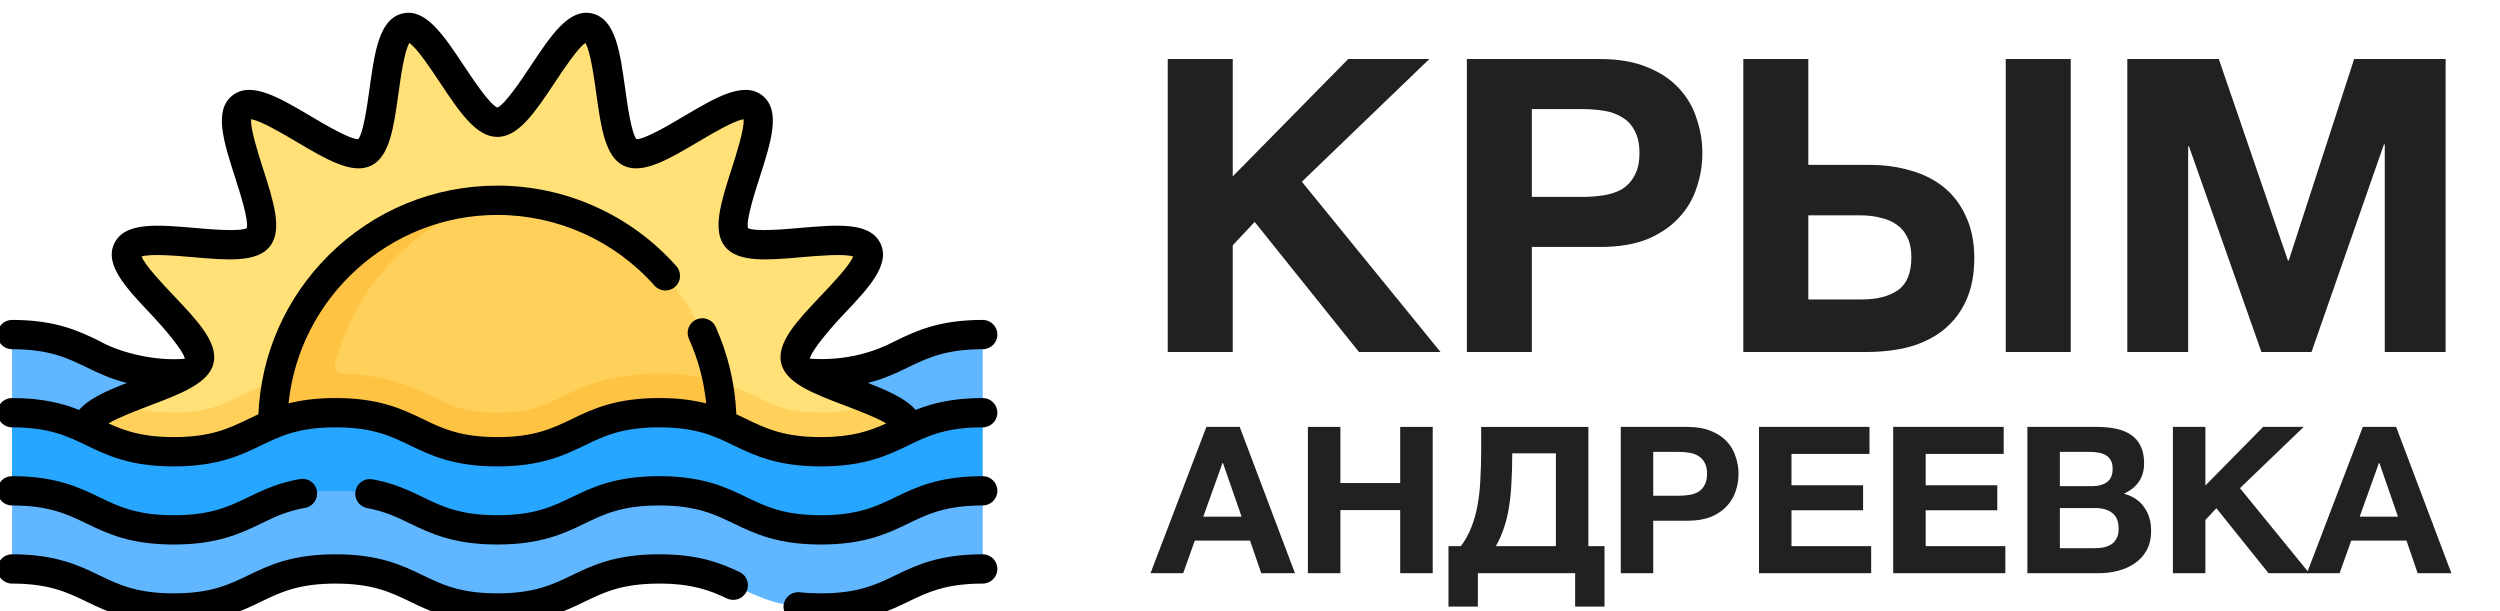
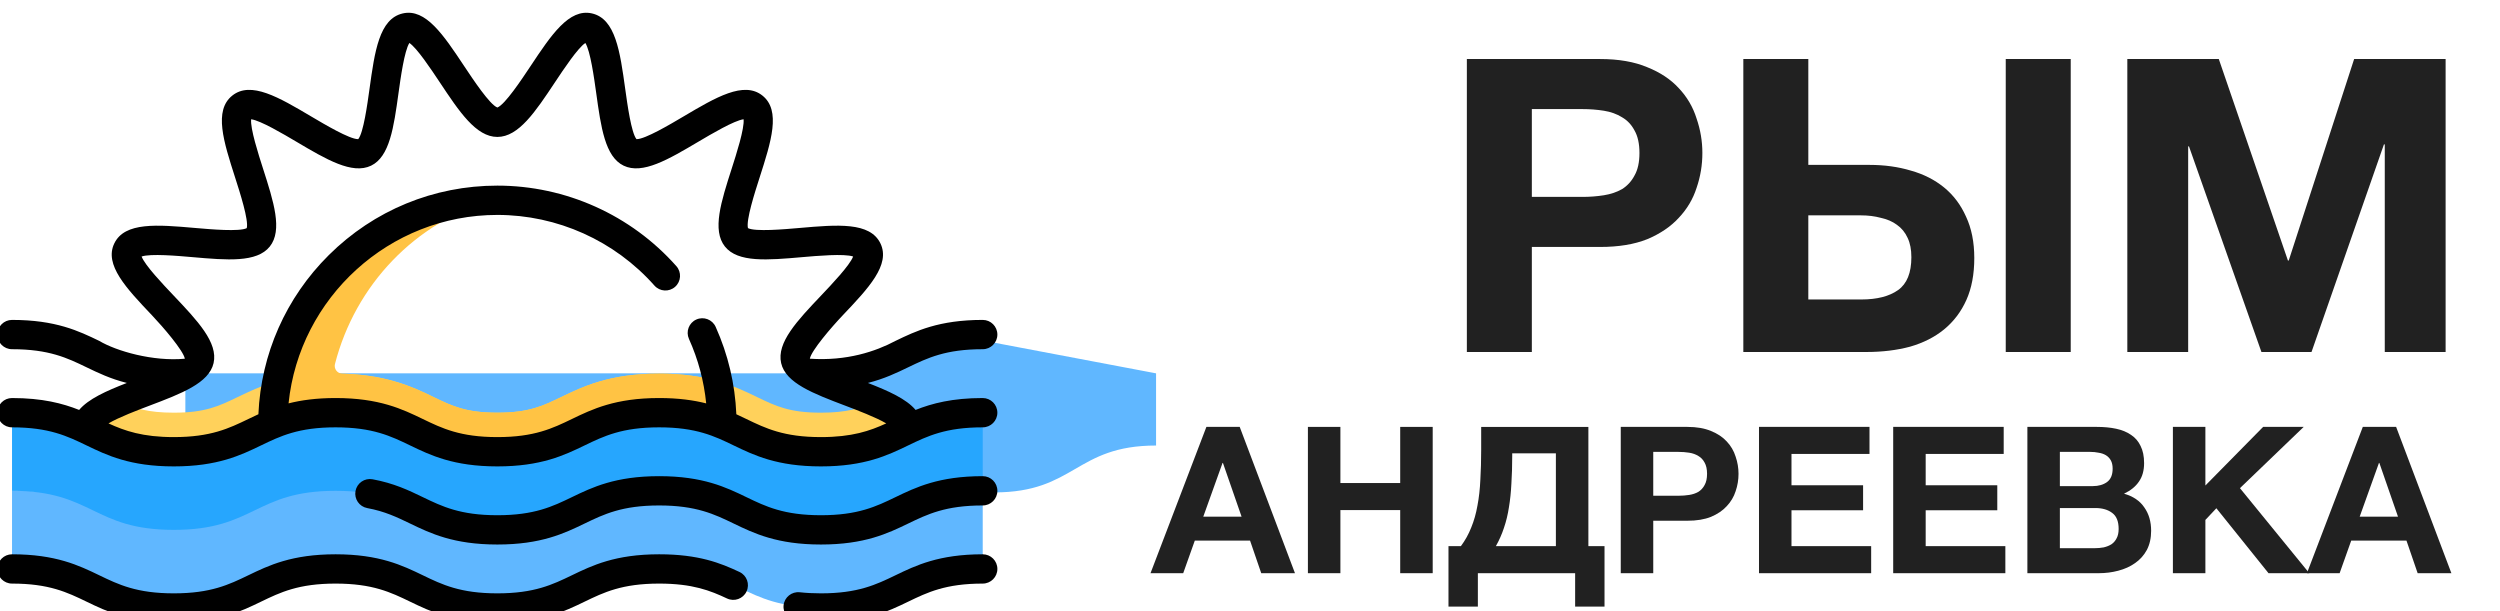
<svg xmlns="http://www.w3.org/2000/svg" xmlns:ns1="http://www.inkscape.org/namespaces/inkscape" xmlns:ns2="http://sodipodi.sourceforge.net/DTD/sodipodi-0.dtd" id="Capa_1" height="313" viewBox="0 0 1280 313" width="1280" ns1:version="0.91 r13725" ns2:docname="sunset-full-color.svg">
  <defs id="defs39" />
  <g id="g8319">
    <g style="fill:#212121;fill-opacity:1" id="g8168">
-       <path ns1:connector-curvature="0" id="path8128" style="font-style:normal;font-variant:normal;font-weight:bold;font-stretch:normal;font-size:210.998px;line-height:125%;font-family:'Helvetica Neue';-inkscape-font-specification:'Helvetica Neue Bold';letter-spacing:0px;word-spacing:0px;fill:#212121;fill-opacity:1;stroke:none;stroke-width:1px;stroke-linecap:butt;stroke-linejoin:miter;stroke-opacity:1" d="m 597.889,30.225 33.271,0 0,60.084 59.125,-60.084 41.536,0 -65.27,62.815 70.992,87.185 -41.748,0 -53.403,-66.597 -11.232,11.975 0,54.622 -33.271,0 0,-150 z" />
      <path ns1:connector-curvature="0" id="path8130" style="font-style:normal;font-variant:normal;font-weight:bold;font-stretch:normal;font-size:210.998px;line-height:125%;font-family:'Helvetica Neue';-inkscape-font-specification:'Helvetica Neue Bold';letter-spacing:0px;word-spacing:0px;fill:#212121;fill-opacity:1;stroke:none;stroke-width:1px;stroke-linecap:butt;stroke-linejoin:miter;stroke-opacity:1" d="m 751.032,30.225 68.237,0 q 14.198,0 24.159,4.202 9.96,3.992 16.106,10.714 6.357,6.723 9.112,15.546 2.967,8.613 2.967,17.647 0,9.244 -2.967,17.857 -2.755,8.613 -9.112,15.336 -6.146,6.723 -16.106,10.924 -9.96,3.992 -24.159,3.992 l -34.966,0 0,53.782 -33.271,0 0,-150 z m 59.125,70.588 q 5.722,0 11.02,-0.84 5.298,-0.84 9.324,-3.151 4.026,-2.521 6.357,-6.933 2.543,-4.412 2.543,-11.555 0,-7.143 -2.543,-11.555 -2.331,-4.412 -6.357,-6.723 -4.026,-2.521 -9.324,-3.361 -5.298,-0.84 -11.02,-0.84 l -25.854,0 0,44.958 25.854,0 z" />
      <path ns1:connector-curvature="0" id="path8132" style="font-style:normal;font-variant:normal;font-weight:bold;font-stretch:normal;font-size:210.998px;line-height:125%;font-family:'Helvetica Neue';-inkscape-font-specification:'Helvetica Neue Bold';letter-spacing:0px;word-spacing:0px;fill:#212121;fill-opacity:1;stroke:none;stroke-width:1px;stroke-linecap:butt;stroke-linejoin:miter;stroke-opacity:1" d="m 892.586,30.225 33.271,0 0,54.202 31.364,0 q 11.444,0 21.192,2.941 9.748,2.731 16.953,8.613 7.205,5.882 11.232,14.916 4.238,9.034 4.238,21.218 0,12.395 -4.027,21.429 -4.026,9.034 -11.443,15.126 -7.205,5.882 -17.377,8.824 -10.172,2.731 -22.463,2.731 l -62.939,0 0,-150 z m 60.396,123.109 q 12.079,0 18.861,-4.832 6.781,-4.832 6.781,-16.807 0,-5.882 -1.907,-9.874 -1.907,-4.202 -5.51,-6.723 -3.391,-2.521 -8.265,-3.571 -4.662,-1.261 -10.172,-1.261 l -26.913,0 0,43.067 27.125,0 z m 73.959,-123.109 33.271,0 0,150 -33.271,0 0,-150 z" />
      <path ns1:connector-curvature="0" id="path8134" style="font-style:normal;font-variant:normal;font-weight:bold;font-stretch:normal;font-size:210.998px;line-height:125%;font-family:'Helvetica Neue';-inkscape-font-specification:'Helvetica Neue Bold';letter-spacing:0px;word-spacing:0px;fill:#212121;fill-opacity:1;stroke:none;stroke-width:1px;stroke-linecap:butt;stroke-linejoin:miter;stroke-opacity:1" d="m 1089.188,30.225 46.834,0 35.39,103.151 0.424,0 33.483,-103.151 46.834,0 0,150 -31.152,0 0,-106.303 -0.424,0 -37.085,106.303 -25.642,0 -37.086,-105.252 -0.424,0 0,105.252 -31.152,0 0,-150 z" />
      <path ns1:connector-curvature="0" id="path8141" style="font-style:normal;font-variant:normal;font-weight:bold;font-stretch:normal;font-size:105.429px;line-height:125%;font-family:'Helvetica Neue';-inkscape-font-specification:'Helvetica Neue Bold';letter-spacing:0px;word-spacing:0px;fill:#212121;fill-opacity:1;stroke:none;stroke-width:1px;stroke-linecap:butt;stroke-linejoin:miter;stroke-opacity:1" d="m 617.671,218.572 17.059,0 28.291,74.901 -17.271,0 -5.722,-16.68 -28.291,0 -5.934,16.68 -16.741,0 28.609,-74.901 z m 18.013,45.948 -9.536,-27.485 -0.212,0 -9.854,27.485 19.602,0 z" />
      <path ns1:connector-curvature="0" id="path8143" style="font-style:normal;font-variant:normal;font-weight:bold;font-stretch:normal;font-size:105.429px;line-height:125%;font-family:'Helvetica Neue';-inkscape-font-specification:'Helvetica Neue Bold';letter-spacing:0px;word-spacing:0px;fill:#212121;fill-opacity:1;stroke:none;stroke-width:1px;stroke-linecap:butt;stroke-linejoin:miter;stroke-opacity:1" d="m 669.649,218.572 16.635,0 0,28.743 30.622,0 0,-28.743 16.635,0 0,74.901 -16.635,0 0,-32.31 -30.622,0 0,32.31 -16.635,0 0,-74.901 z" />
      <path ns1:connector-curvature="0" id="path8145" style="font-style:normal;font-variant:normal;font-weight:bold;font-stretch:normal;font-size:105.429px;line-height:125%;font-family:'Helvetica Neue';-inkscape-font-specification:'Helvetica Neue Bold';letter-spacing:0px;word-spacing:0px;fill:#212121;fill-opacity:1;stroke:none;stroke-width:1px;stroke-linecap:butt;stroke-linejoin:miter;stroke-opacity:1" d="m 741.619,279.626 6.358,0 q 3.285,-4.406 5.298,-9.546 2.119,-5.14 3.179,-11.225 1.166,-6.084 1.483,-13.218 0.424,-7.133 0.424,-15.421 l 0,-11.644 54.886,0 0,61.054 8.265,0 0,30.946 -15.046,0 0,-17.099 -49.8,0 0,17.099 -15.046,0 0,-30.946 z m 54.992,0 0,-47.521 -22.357,0 0,1.364 q 0,7.658 -0.424,14.162 -0.318,6.504 -1.272,12.169 -0.848,5.56 -2.543,10.49 -1.589,4.826 -4.132,9.336 l 30.728,0 z" />
      <path ns1:connector-curvature="0" id="path8147" style="font-style:normal;font-variant:normal;font-weight:bold;font-stretch:normal;font-size:105.429px;line-height:125%;font-family:'Helvetica Neue';-inkscape-font-specification:'Helvetica Neue Bold';letter-spacing:0px;word-spacing:0px;fill:#212121;fill-opacity:1;stroke:none;stroke-width:1px;stroke-linecap:butt;stroke-linejoin:miter;stroke-opacity:1" d="m 829.828,218.572 34.119,0 q 7.099,0 12.079,2.098 4.98,1.993 8.053,5.35 3.179,3.357 4.556,7.763 1.483,4.301 1.483,8.812 0,4.616 -1.483,8.917 -1.377,4.301 -4.556,7.658 -3.073,3.357 -8.053,5.455 -4.98,1.993 -12.079,1.993 l -17.483,0 0,26.855 -16.635,0 0,-74.901 z m 29.562,35.247 q 2.861,0 5.51,-0.42 2.649,-0.42 4.662,-1.574 2.013,-1.259 3.179,-3.462 1.272,-2.203 1.272,-5.77 0,-3.567 -1.272,-5.77 -1.166,-2.203 -3.179,-3.357 -2.013,-1.259 -4.662,-1.678 -2.649,-0.42 -5.51,-0.42 l -12.927,0 0,22.449 12.927,0 z" />
      <path ns1:connector-curvature="0" id="path8149" style="font-style:normal;font-variant:normal;font-weight:bold;font-stretch:normal;font-size:105.429px;line-height:125%;font-family:'Helvetica Neue';-inkscape-font-specification:'Helvetica Neue Bold';letter-spacing:0px;word-spacing:0px;fill:#212121;fill-opacity:1;stroke:none;stroke-width:1px;stroke-linecap:butt;stroke-linejoin:miter;stroke-opacity:1" d="m 900.605,218.572 56.582,0 0,13.847 -39.946,0 0,16.05 36.662,0 0,12.798 -36.662,0 0,18.358 40.794,0 0,13.847 -57.429,0 0,-74.901 z" />
      <path ns1:connector-curvature="0" id="path8151" style="font-style:normal;font-variant:normal;font-weight:bold;font-stretch:normal;font-size:105.429px;line-height:125%;font-family:'Helvetica Neue';-inkscape-font-specification:'Helvetica Neue Bold';letter-spacing:0px;word-spacing:0px;fill:#212121;fill-opacity:1;stroke:none;stroke-width:1px;stroke-linecap:butt;stroke-linejoin:miter;stroke-opacity:1" d="m 969.312,218.572 56.582,0 0,13.847 -39.946,0 0,16.05 36.662,0 0,12.798 -36.662,0 0,18.358 40.794,0 0,13.847 -57.429,0 0,-74.901 z" />
      <path ns1:connector-curvature="0" id="path8153" style="font-style:normal;font-variant:normal;font-weight:bold;font-stretch:normal;font-size:105.429px;line-height:125%;font-family:'Helvetica Neue';-inkscape-font-specification:'Helvetica Neue Bold';letter-spacing:0px;word-spacing:0px;fill:#212121;fill-opacity:1;stroke:none;stroke-width:1px;stroke-linecap:butt;stroke-linejoin:miter;stroke-opacity:1" d="m 1038.02,218.572 35.602,0 q 5.404,0 9.854,0.944 4.45,0.944 7.629,3.147 3.179,2.098 4.874,5.665 1.801,3.567 1.801,8.812 0,5.665 -2.649,9.441 -2.543,3.776 -7.629,6.189 6.993,1.993 10.384,7.029 3.497,4.93 3.497,11.959 0,5.665 -2.225,9.861 -2.225,4.091 -6.04,6.714 -3.709,2.623 -8.583,3.881 -4.768,1.259 -9.854,1.259 l -36.661,0 0,-74.901 z m 34.436,62.103 q 2.437,0 4.662,-0.42 2.225,-0.525 3.921,-1.574 1.695,-1.154 2.649,-3.042 1.06,-1.888 1.06,-4.826 0,-5.77 -3.285,-8.182 -3.285,-2.518 -8.688,-2.518 l -18.119,0 0,20.561 17.801,0 z m -0.954,-31.786 q 4.45,0 7.311,-2.098 2.861,-2.098 2.861,-6.819 0,-2.623 -0.954,-4.301 -0.954,-1.678 -2.543,-2.623 -1.589,-0.944 -3.708,-1.259 -2.013,-0.42 -4.238,-0.42 l -15.576,0 0,17.519 16.847,0 z" />
      <path ns1:connector-curvature="0" id="path8155" style="font-style:normal;font-variant:normal;font-weight:bold;font-stretch:normal;font-size:105.429px;line-height:125%;font-family:'Helvetica Neue';-inkscape-font-specification:'Helvetica Neue Bold';letter-spacing:0px;word-spacing:0px;fill:#212121;fill-opacity:1;stroke:none;stroke-width:1px;stroke-linecap:butt;stroke-linejoin:miter;stroke-opacity:1" d="m 1112.522,218.572 16.635,0 0,30.002 29.562,-30.002 20.768,0 -32.635,31.366 35.496,43.535 -20.874,0 -26.701,-33.254 -5.616,5.979 0,27.275 -16.635,0 0,-74.901 z" />
      <path ns1:connector-curvature="0" id="path8157" style="font-style:normal;font-variant:normal;font-weight:bold;font-stretch:normal;font-size:105.429px;line-height:125%;font-family:'Helvetica Neue';-inkscape-font-specification:'Helvetica Neue Bold';letter-spacing:0px;word-spacing:0px;fill:#212121;fill-opacity:1;stroke:none;stroke-width:1px;stroke-linecap:butt;stroke-linejoin:miter;stroke-opacity:1" d="m 1209.755,218.572 17.059,0 28.291,74.901 -17.271,0 -5.722,-16.68 -28.291,0 -5.934,16.68 -16.741,0 28.609,-74.901 z m 18.013,45.948 -9.536,-27.485 -0.212,0 -9.854,27.485 19.602,0 z" />
    </g>
    <g id="g3" transform="translate(-1.345,-93.338)">
      <g id="g5">
        <path d="m 504.5,384.421 c -41.418,0 -41.418,20 -82.837,20 -41.419,0 -41.418,-20 -82.837,-20 -41.417,0 -41.417,20 -82.833,20 -41.415,0 -41.415,-20 -82.831,-20 -41.416,0 -41.416,20 -82.832,20 -41.415,0 -41.415,-20 -82.831,-20 l 0,-40 c 41.415,0 41.415,16 82.831,16 41.416,0 41.416,-20 82.832,-20 41.415,0 41.415,20 82.831,20 41.417,0 41.417,-20 82.833,-20 41.418,0 41.418,20 82.837,20 41.419,0 41.418,-16 82.837,-16 z" id="path7" ns1:connector-curvature="0" style="fill:#60b7ff" />
-         <path d="m 504.5,267.675 c 0,-1.684 -1.393,-3.045 -3.076,-3.002 -38.369,0.965 -39.394,19.962 -79.761,19.962 -2.129,0 -4.148,-0.053 -6.069,-0.153 L 96.25,284.49 c -1.876,0.095 -3.845,0.145 -5.918,0.145 -40.364,0 -41.389,-18.997 -79.755,-19.962 -1.683,-0.042 -3.076,1.318 -3.076,3.002 l 0,36.96 c 41.415,0 41.415,24 82.831,24 41.416,0 41.416,-20 82.832,-20 41.415,0 41.415,20 82.831,20 41.417,0 41.417,-20 82.833,-20 41.418,0 41.418,20 82.837,20 41.419,0 41.418,-24 82.837,-24 l 0,-36.96 z" id="path9" ns1:connector-curvature="0" style="fill:#60b7ff" />
-         <path d="m 50.266,313.287 c 0,-5.142 12.344,-14.295 12.344,-14.295 16.305,-6.949 38.888,-13.09 40.778,-21.402 3.08,-13.55 -42.665,-44.134 -36.767,-56.359 5.995,-12.427 58.48,4.325 67.003,-6.349 8.565,-10.726 -19.398,-58.175 -8.672,-66.74 10.674,-8.523 50.719,29.251 63.146,23.256 12.225,-5.898 7.6,-60.804 21.15,-63.884 13.123,-2.983 32.727,48.433 46.753,48.433 14.026,0 33.63,-51.416 46.753,-48.433 13.55,3.08 8.925,57.986 21.15,63.884 12.427,5.995 52.472,-31.778 63.146,-23.255 10.726,8.565 -17.237,56.014 -8.672,66.74 8.523,10.674 61.008,-6.078 67.003,6.349 5.898,12.225 -39.847,42.808 -36.767,56.358 1.889,8.312 24.473,14.453 40.778,21.402 0,0 14.148,10.28 14.148,15.422 l 2.623,16.997 -420.324,0 z" id="path11" ns1:connector-curvature="0" style="fill:#ffe177" />
+         <path d="m 504.5,267.675 c 0,-1.684 -1.393,-3.045 -3.076,-3.002 -38.369,0.965 -39.394,19.962 -79.761,19.962 -2.129,0 -4.148,-0.053 -6.069,-0.153 L 96.25,284.49 l 0,36.96 c 41.415,0 41.415,24 82.831,24 41.416,0 41.416,-20 82.832,-20 41.415,0 41.415,20 82.831,20 41.417,0 41.417,-20 82.833,-20 41.418,0 41.418,20 82.837,20 41.419,0 41.418,-24 82.837,-24 l 0,-36.96 z" id="path9" ns1:connector-curvature="0" style="fill:#60b7ff" />
        <path d="m 466.16,312.452 0,18.96 -420.32,0 0,-18.96 c 0,-5.15 7.33,-9.44 16.77,-13.46 7.43,3.38 14.49,5.64 27.72,5.64 16.13,0 23.09,-3.36 32.72,-8.01 11.06,-5.34 24.83,-11.99 50.11,-11.99 25.29,0 39.05,6.65 50.12,11.99 9.62,4.65 16.58,8.01 32.71,8.01 16.14,0 23.09,-3.36 32.72,-8.01 11.06,-5.34 24.83,-11.99 50.12,-11.99 25.28,0 39.05,6.65 50.11,11.99 9.63,4.65 16.59,8.01 32.72,8.01 13.25,0 20.3,-2.26 27.73,-5.64 9.44,4.02 16.77,8.31 16.77,13.46 z" id="path13" ns1:connector-curvature="0" style="fill:#ffd15b" />
-         <path d="m 148.633,309.932 c 0.423,-53.556 30.06,-96.86 79.913,-109.173 8.009,-1.978 24.714,-4.848 24.714,-4.848 0.911,-0.021 1.824,-0.032 2.74,-0.032 55.851,0 102.401,39.822 112.807,92.621 0,0 -3.201,14.229 -3.155,21.623 l 5.325,24.511 -222.344,0 z" id="path15" ns1:connector-curvature="0" style="fill:#ffd15b" />
        <path d="m 368.8,288.502 c -7.91,-2.27 -17.55,-3.87 -29.97,-3.87 -25.29,0 -39.06,6.65 -50.12,11.99 -9.63,4.65 -16.58,8.01 -32.72,8.01 -16.13,0 -23.09,-3.36 -32.71,-8.01 -9.733,-4.919 -24.715,-11.449 -46.661,-11.964 -2.551,-0.06 -4.407,-2.49 -3.771,-4.961 10.434,-40.567 41.219,-72.609 80.412,-83.785 -61.93,1.44 -111.75,51.87 -112.24,114.02 l 0,24.7 28,0 201.96,0 0,-24.51 c -0.05,-7.39 -0.79,-14.62 -2.18,-21.62 z" id="path17" ns1:connector-curvature="0" style="fill:#ffc344" />
        <path d="m 504.5,344.634 c -41.418,0 -41.418,20 -82.837,20 -41.419,0 -41.418,-20 -82.837,-20 -41.417,0 -41.417,20 -82.833,20 -41.415,0 -41.415,-20 -82.831,-20 -41.416,0 -41.416,20 -82.832,20 -41.415,0 -41.415,-20 -82.831,-20 l 0,-40 c 41.415,0 41.415,20 82.831,20 41.416,0 41.416,-20 82.832,-20 41.415,0 41.415,20 82.831,20 41.417,0 41.417,-20 82.833,-20 41.418,0 41.418,20 82.837,20 41.419,0 41.418,-20 82.837,-20 z" id="path19" ns1:connector-curvature="0" style="fill:#26a6fe" />
      </g>
      <g id="g21-8">
        <path d="m 504.5,297.134 c -15.516,0 -25.955,2.733 -34.371,6.086 -4.759,-5.642 -13.865,-9.71 -24.426,-13.812 8.425,-2.124 14.754,-5.179 20.639,-8.021 9.855,-4.759 19.164,-9.254 38.157,-9.254 4.142,0 7.5,-3.357 7.5,-7.5 0,-4.143 -3.358,-7.5 -7.5,-7.5 -22.425,0 -34.249,5.709 -44.68,10.746 -10.125,5.393 -24.944,10.4 -43.838,9.111 0.764,-4.164 11.145,-16.21 16.787,-22.152 13.218,-13.922 24.634,-25.944 19.365,-36.866 -5.343,-11.073 -22.04,-9.611 -41.371,-7.921 -8.019,0.701 -22.738,1.988 -26.458,0.087 -1.056,-4.059 3.487,-18.203 5.962,-25.909 5.914,-18.412 11.021,-34.312 1.461,-41.946 -9.522,-7.605 -23.849,0.874 -40.44,10.691 -6.933,4.103 -19.6,11.599 -23.934,11.599 -0.043,0 -0.086,-0.001 -0.128,-0.003 -2.647,-3.206 -4.659,-17.726 -5.756,-25.64 -2.676,-19.311 -4.988,-35.987 -17.055,-38.73 -11.736,-2.658 -20.849,11.062 -31.408,26.955 -4.612,6.943 -13.107,19.73 -17.007,21.23 -3.899,-1.5 -12.395,-14.287 -17.007,-21.23 -10.56,-15.894 -19.675,-29.629 -31.408,-26.954 -12.067,2.742 -14.379,19.419 -17.055,38.729 -1.097,7.914 -3.109,22.435 -5.756,25.641 -0.042,0.002 -0.085,0.003 -0.129,0.003 -4.335,0 -17.002,-7.496 -23.934,-11.599 -16.589,-9.818 -30.917,-18.298 -40.439,-10.692 -9.561,7.634 -4.453,23.535 1.461,41.947 2.475,7.706 7.018,21.851 5.962,25.909 -3.721,1.901 -18.437,0.614 -26.457,-0.087 -19.333,-1.693 -36.03,-3.152 -41.372,7.921 -5.269,10.921 6.146,22.944 19.365,36.866 5.642,5.942 15.999,17.996 16.763,22.16 -16.313,1.527 -35.119,-3.924 -43.817,-9.119 -10.431,-5.037 -22.253,-10.746 -44.677,-10.746 -4.142,0 -7.5,3.357 -7.5,7.5 0,4.143 3.358,7.5 7.5,7.5 18.992,0 28.3,4.495 38.154,9.254 5.885,2.842 12.215,5.897 20.64,8.021 -10.561,4.101 -19.666,8.169 -24.425,13.811 -8.415,-3.353 -18.854,-6.086 -34.37,-6.086 -4.142,0 -7.5,3.357 -7.5,7.5 0,4.143 3.358,7.5 7.5,7.5 18.992,0 28.3,4.495 38.154,9.254 10.431,5.037 22.253,10.746 44.677,10.746 22.424,0 34.246,-5.709 44.677,-10.746 9.855,-4.759 19.163,-9.254 38.155,-9.254 18.992,0 28.3,4.495 38.154,9.254 10.431,5.037 22.253,10.746 44.676,10.746 22.424,0 34.247,-5.709 44.678,-10.746 9.855,-4.759 19.163,-9.254 38.155,-9.254 18.993,0 28.302,4.495 38.157,9.254 10.431,5.037 22.254,10.746 44.68,10.746 22.426,0 34.249,-5.709 44.68,-10.746 9.855,-4.759 19.164,-9.254 38.157,-9.254 4.142,0 7.5,-3.357 7.5,-7.5 0,-4.143 -3.356,-7.5 -7.498,-7.5 z M 383.506,307.88 c -1.669,-0.806 -3.375,-1.629 -5.154,-2.444 -0.671,-15.54 -4.216,-30.567 -10.581,-44.731 -1.698,-3.778 -6.136,-5.466 -9.916,-3.767 -3.778,1.697 -5.464,6.137 -3.767,9.915 4.728,10.521 7.68,21.59 8.832,33.019 -6.519,-1.648 -14.294,-2.739 -24.095,-2.739 -22.424,0 -34.247,5.709 -44.678,10.746 -9.855,4.759 -19.163,9.254 -38.155,9.254 -18.991,0 -28.299,-4.495 -38.154,-9.254 -10.431,-5.037 -22.253,-10.746 -44.677,-10.746 -9.79,0 -17.559,1.088 -24.074,2.734 5.543,-54.055 51.529,-96.489 106.912,-96.489 30.71,0 60.022,13.185 80.421,36.174 2.749,3.1 7.489,3.383 10.588,0.633 3.098,-2.75 3.381,-7.49 0.632,-10.588 -23.244,-26.195 -56.646,-41.219 -91.641,-41.219 -32.543,0 -63.186,12.625 -86.282,35.551 -22.029,21.865 -34.732,50.664 -36.07,81.502 -1.782,0.816 -3.491,1.64 -5.163,2.448 -9.854,4.759 -19.162,9.254 -38.154,9.254 -15.963,0 -25.082,-3.179 -33.437,-7.017 5.348,-3.149 15.006,-6.811 20.905,-9.046 16.408,-6.219 30.578,-11.589 32.902,-21.818 2.394,-10.531 -8.258,-21.751 -20.592,-34.741 -5.225,-5.503 -14.587,-15.364 -16.26,-19.839 4.561,-1.562 18.379,-0.352 26.082,0.322 17.664,1.546 32.917,2.88 39.554,-5.432 6.669,-8.353 1.97,-22.981 -3.471,-39.921 -2.353,-7.324 -6.572,-20.463 -6.081,-25.24 4.751,0.601 16.556,7.586 23.138,11.481 15.355,9.087 28.615,16.934 38.285,12.271 9.517,-4.591 11.609,-19.686 14.032,-37.164 1.069,-7.713 2.988,-21.554 5.559,-25.651 3.912,2.599 11.106,13.427 15.552,20.118 9.979,15.02 18.596,27.991 29.501,27.991 10.905,0 19.522,-12.972 29.501,-27.991 4.446,-6.692 11.64,-17.52 15.552,-20.118 2.572,4.098 4.49,17.938 5.559,25.652 2.423,17.478 4.515,32.572 14.032,37.163 9.668,4.662 22.929,-3.183 38.285,-12.27 6.583,-3.896 18.388,-10.883 23.139,-11.481 0.492,4.776 -3.729,17.915 -6.081,25.24 -5.441,16.939 -10.14,31.568 -3.471,39.92 6.636,8.312 21.891,6.976 39.554,5.433 7.703,-0.674 21.521,-1.882 26.081,-0.323 -1.672,4.475 -11.035,14.336 -16.26,19.839 -12.334,12.99 -22.986,24.21 -20.592,34.741 2.325,10.229 16.495,15.6 32.902,21.818 5.898,2.235 15.556,5.896 20.904,9.045 -8.357,3.839 -17.476,7.018 -33.442,7.018 -18.992,0.001 -28.301,-4.494 -38.156,-9.253 z" id="path23-9" ns1:connector-curvature="0" />
        <path d="m 504.5,337.134 c -22.425,0 -34.249,5.709 -44.68,10.746 -9.855,4.759 -19.164,9.254 -38.157,9.254 -18.993,0 -28.302,-4.495 -38.157,-9.254 -10.431,-5.037 -22.254,-10.746 -44.68,-10.746 -22.424,0 -34.247,5.709 -44.678,10.746 -9.855,4.759 -19.163,9.254 -38.155,9.254 -18.992,0 -28.299,-4.495 -38.154,-9.254 -7.248,-3.5 -14.743,-7.119 -25.739,-9.151 -4.078,-0.751 -7.986,1.938 -8.738,6.012 -0.753,4.073 1.938,7.985 6.012,8.738 9.015,1.666 15.294,4.698 21.942,7.909 10.431,5.037 22.253,10.746 44.677,10.746 22.424,0 34.247,-5.709 44.678,-10.746 9.855,-4.759 19.163,-9.254 38.155,-9.254 18.993,0 28.302,4.495 38.157,9.254 10.431,5.037 22.254,10.746 44.68,10.746 22.426,0 34.249,-5.709 44.68,-10.746 9.855,-4.759 19.164,-9.254 38.157,-9.254 4.142,0 7.5,-3.357 7.5,-7.5 0,-4.143 -3.358,-7.5 -7.5,-7.5 z" id="path25-4" ns1:connector-curvature="0" />
-         <path d="m 135.008,361.388 c 6.785,-3.276 13.193,-6.371 22.522,-8.014 4.08,-0.719 6.804,-4.608 6.085,-8.688 -0.719,-4.079 -4.608,-6.806 -8.687,-6.086 -11.378,2.004 -19.037,5.703 -26.444,9.279 -9.854,4.759 -19.163,9.254 -38.154,9.254 -18.991,0 -28.3,-4.495 -38.154,-9.254 -10.431,-5.037 -22.253,-10.746 -44.677,-10.746 -4.142,0 -7.5,3.357 -7.5,7.5 0,4.143 3.358,7.5 7.5,7.5 18.992,0 28.3,4.495 38.154,9.254 10.431,5.037 22.253,10.746 44.677,10.746 22.424,0 34.248,-5.708 44.678,-10.745 z" id="path27-6" ns1:connector-curvature="0" />
        <g id="g29-6">
          <path d="m 421.663,412.134 c -4.392,0 -8.593,-0.218 -12.486,-0.647 -4.117,-0.455 -7.086,-4.161 -6.631,-8.278 0.455,-4.117 4.168,-7.074 8.278,-6.632 3.348,0.37 6.995,0.558 10.839,0.558 18.993,0 28.302,-4.495 38.157,-9.254 10.431,-5.037 22.254,-10.746 44.68,-10.746 4.142,0 7.5,3.357 7.5,7.5 0,4.143 -3.358,7.5 -7.5,7.5 -18.993,0 -28.302,4.495 -38.157,9.254 -10.431,5.036 -22.255,10.745 -44.68,10.745 z" id="path31-5" ns1:connector-curvature="0" />
        </g>
        <g id="g33-4">
          <path d="m 255.993,412.134 c -22.424,0 -34.246,-5.709 -44.676,-10.746 -9.854,-4.759 -19.163,-9.254 -38.154,-9.254 -18.992,0 -28.3,4.495 -38.155,9.254 -10.431,5.037 -22.253,10.746 -44.677,10.746 -22.424,0 -34.246,-5.709 -44.677,-10.746 -9.854,-4.759 -19.163,-9.254 -38.154,-9.254 -4.142,0 -7.5,-3.357 -7.5,-7.5 0,-4.143 3.358,-7.5 7.5,-7.5 22.424,0 34.246,5.709 44.677,10.746 9.854,4.759 19.163,9.254 38.154,9.254 18.991,0 28.3,-4.495 38.154,-9.254 10.431,-5.037 22.253,-10.746 44.677,-10.746 22.424,0 34.246,5.709 44.677,10.746 9.854,4.759 19.162,9.254 38.153,9.254 18.992,0 28.3,-4.495 38.155,-9.254 10.431,-5.037 22.253,-10.746 44.678,-10.746 20.236,0 31.43,4.477 41.161,9.062 3.747,1.765 5.354,6.233 3.588,9.98 -1.766,3.748 -6.234,5.354 -9.981,3.588 -8.534,-4.021 -17.615,-7.63 -34.768,-7.63 -18.992,0 -28.3,4.495 -38.155,9.254 -10.43,5.037 -22.253,10.746 -44.677,10.746 z" id="path35-9" ns1:connector-curvature="0" />
        </g>
      </g>
    </g>
  </g>
</svg>